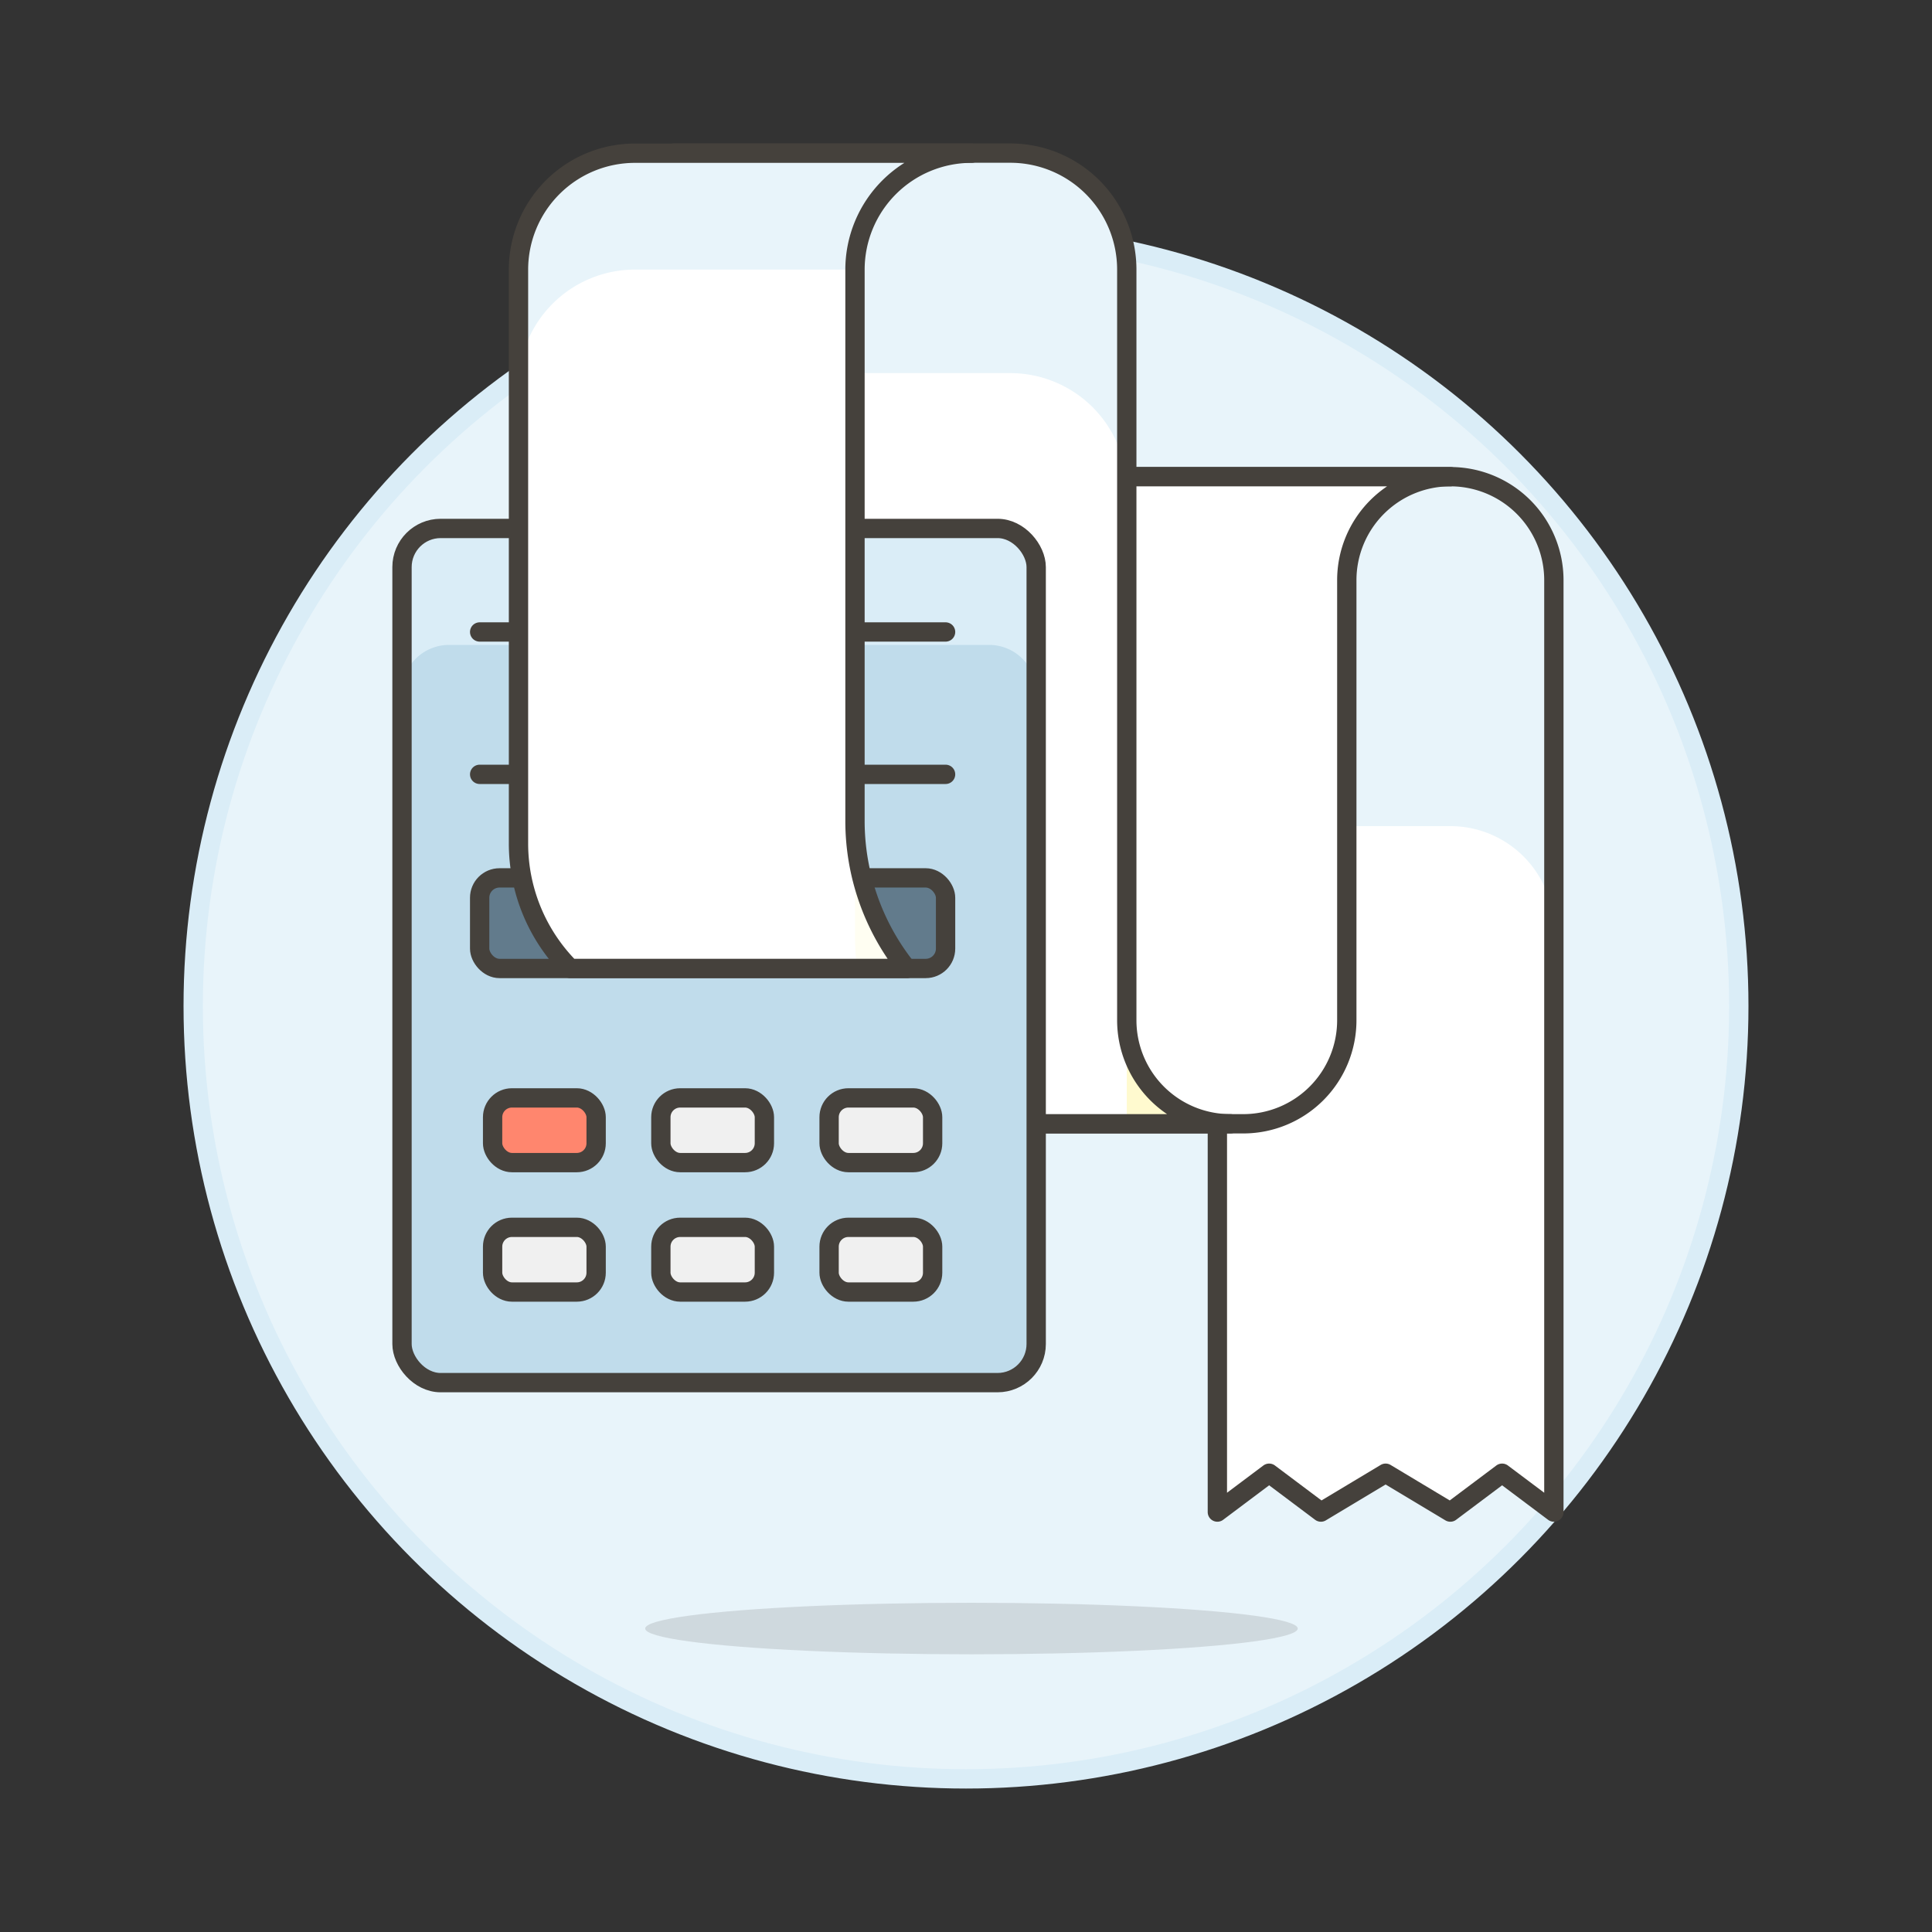
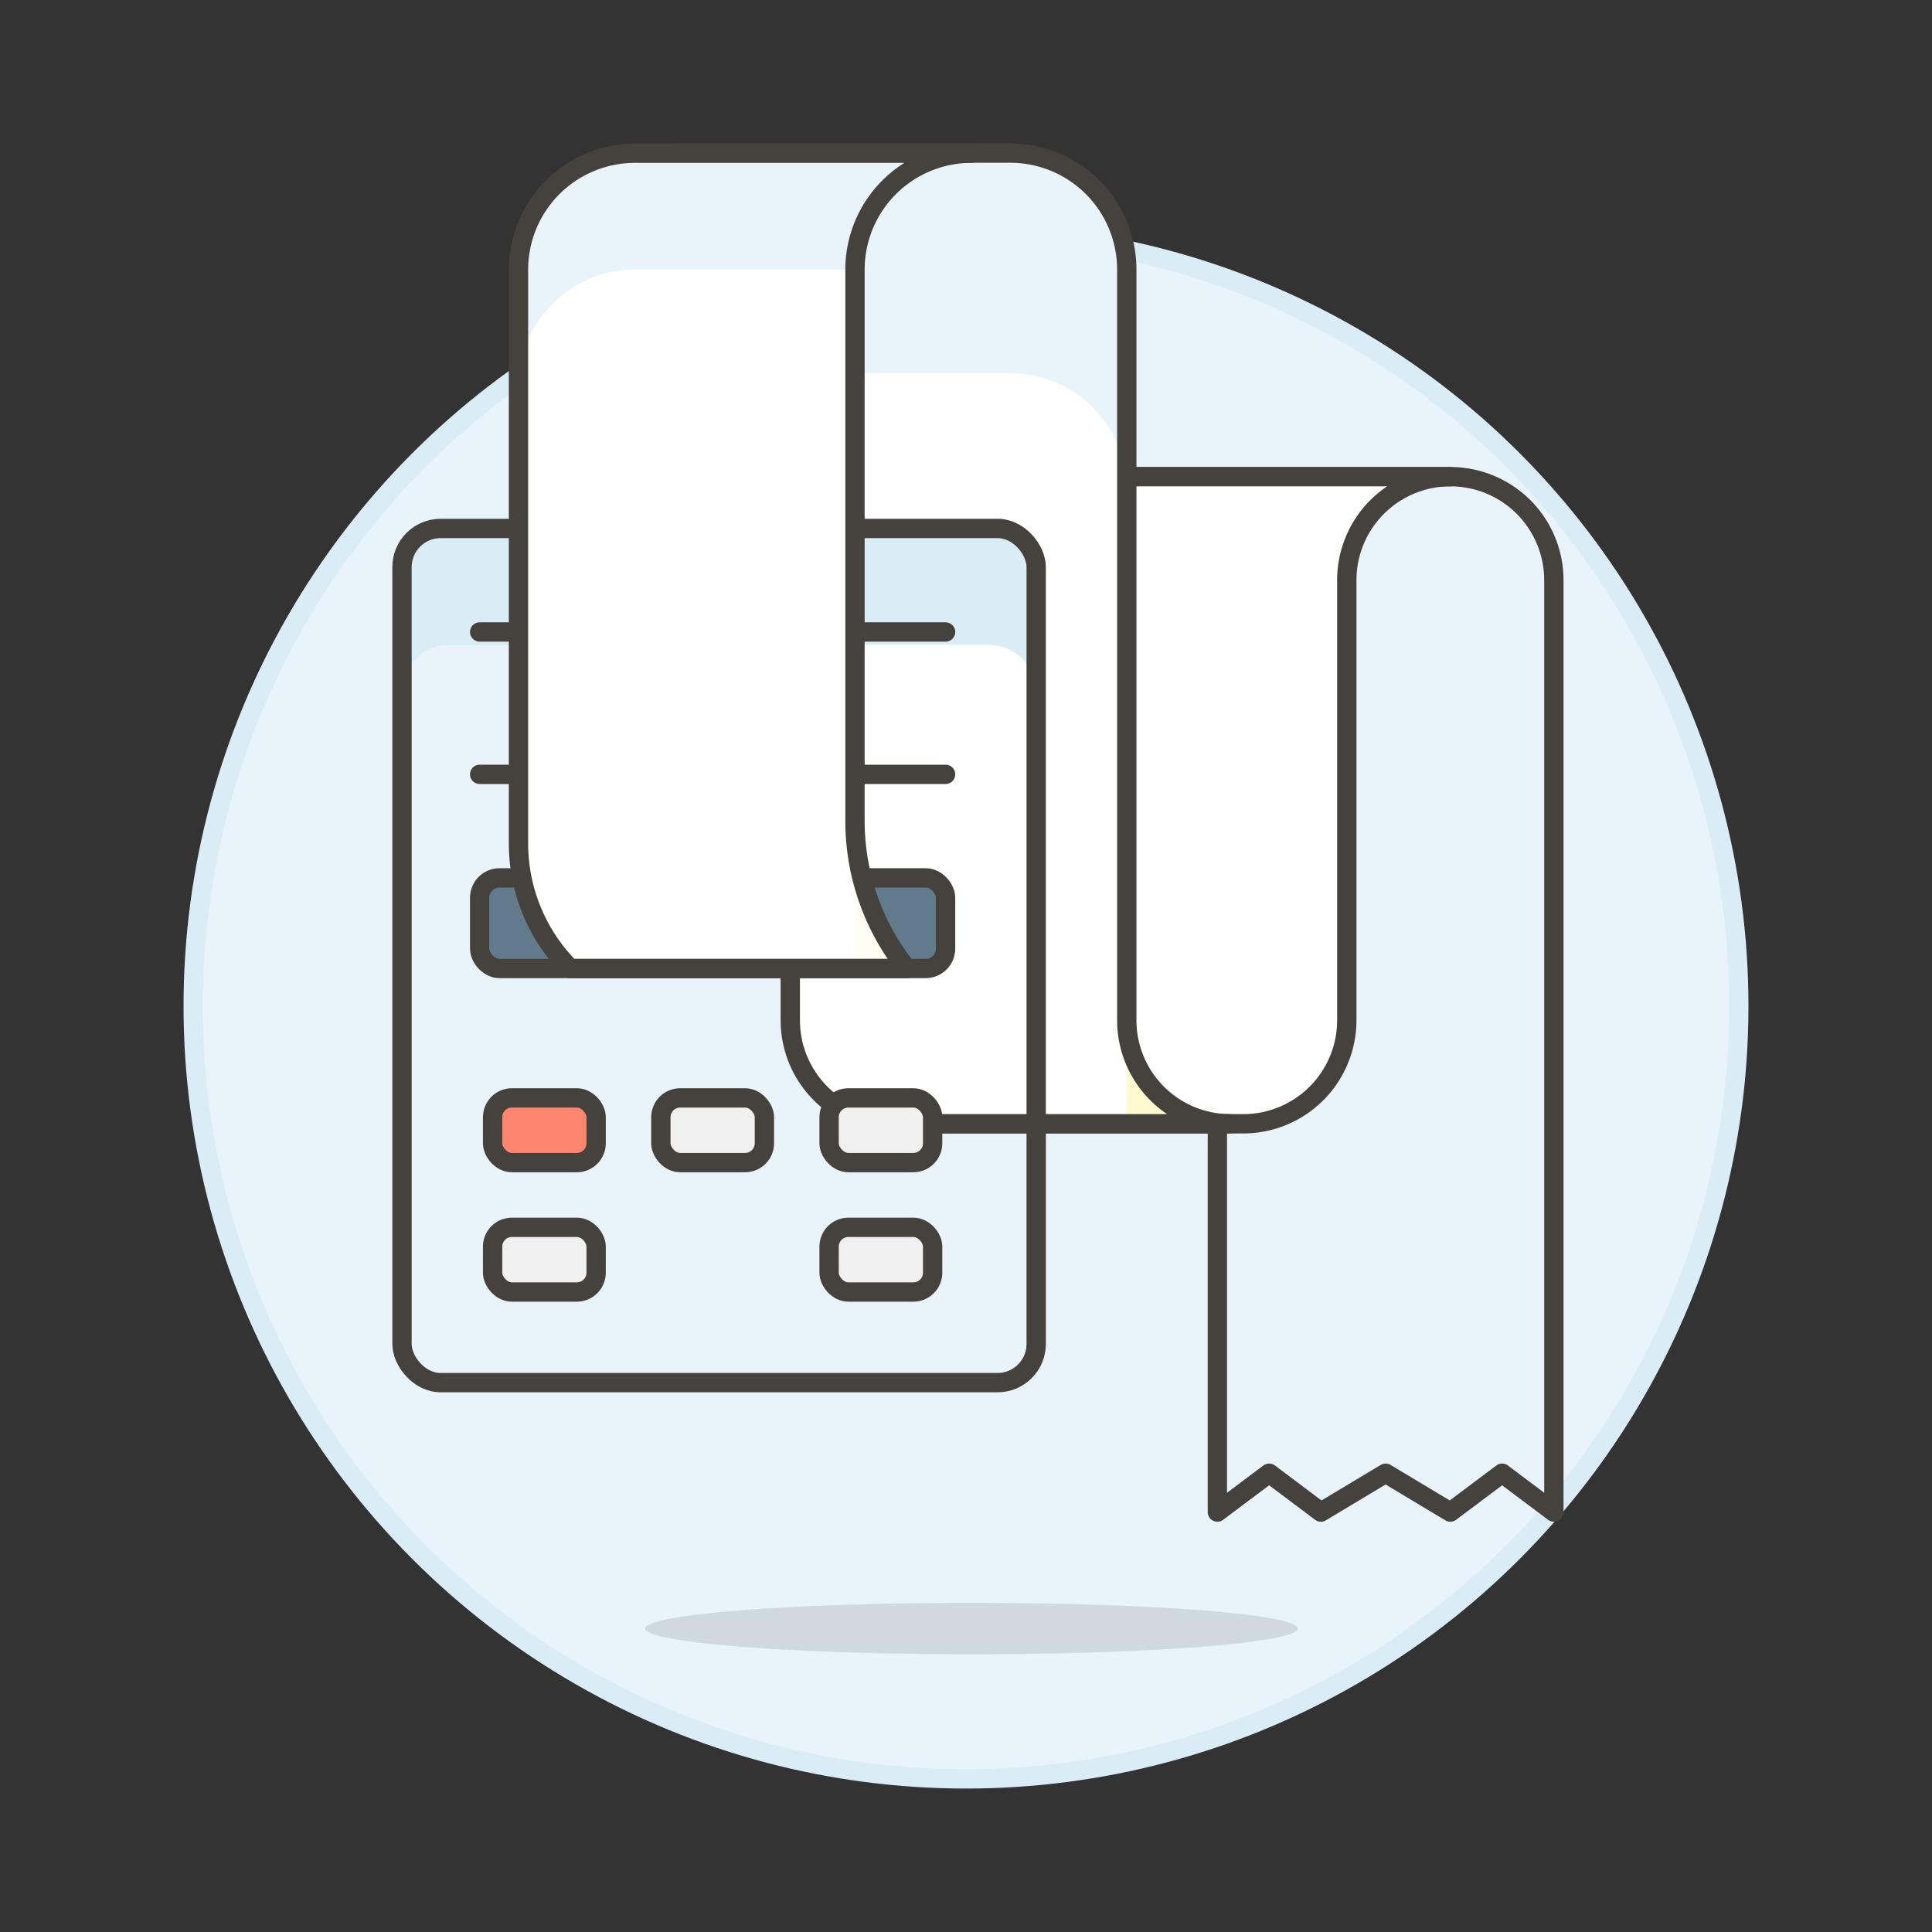
<svg xmlns="http://www.w3.org/2000/svg" viewBox="0 0 100 100">
  <rect x="0" y="0" width="100" height="100" fill="#333333" stroke="none" />
  <g class="nc-icon-wrapper">
    <defs />
    <circle class="a" cx="50" cy="52.075" r="40" fill="#e8f4fa" stroke="#daedf7" stroke-miterlimit="10" />
-     <path class="b" d="M80.428 78.264l-2.679-2.01-2.68 2.01-3.349-2.01-3.35 2.01-2.679-2.01-2.68 2.01V30.032a5.359 5.359 0 0 0-5.359-5.359h17.417a5.359 5.359 0 0 1 5.359 5.359z" style="" fill="#fff" />
    <path class="c" d="M75.069 24.673H57.652a5.359 5.359 0 0 1 5.359 5.359V42.76h12.058a5.359 5.359 0 0 1 5.359 5.359V30.032a5.359 5.359 0 0 0-5.359-5.359z" style="" fill="#e8f4fa" />
    <path class="d" d="M80.428 78.264l-2.679-2.01-2.68 2.01-3.349-2.01-3.35 2.01-2.679-2.01-2.68 2.01V30.032a5.359 5.359 0 0 0-5.359-5.359h17.417a5.359 5.359 0 0 1 5.359 5.359z" fill="none" stroke="#45413c" stroke-linecap="round" stroke-linejoin="round" />
    <path class="b" d="M64.351 58.167H46.934a5.359 5.359 0 0 0 5.359-5.359V30.032a5.359 5.359 0 0 1 5.359-5.359h17.417a5.359 5.359 0 0 0-5.359 5.359v22.776a5.359 5.359 0 0 1-5.359 5.359z" style="" fill="#fff" />
    <path class="b" d="M57.652 34.051H69.71v-4.019a5.359 5.359 0 0 1 5.359-5.359H57.652a5.359 5.359 0 0 0-5.359 5.359v9.378a5.359 5.359 0 0 1 5.359-5.359z" style="" fill="#fff" />
    <path class="d" d="M64.351 58.167H46.934a5.359 5.359 0 0 0 5.359-5.359V30.032a5.359 5.359 0 0 1 5.359-5.359h17.417a5.359 5.359 0 0 0-5.359 5.359v22.776a5.359 5.359 0 0 1-5.359 5.359z" fill="none" stroke="#45413c" stroke-linecap="round" stroke-linejoin="round" />
    <path class="b" d="M63.681 58.167H46.264a5.359 5.359 0 0 1-5.359-5.359V13.954a6.03 6.03 0 0 0-6.029-6.029h17.417a6.03 6.03 0 0 1 6.029 6.029v38.854a5.359 5.359 0 0 0 5.359 5.359z" style="" fill="#fff" />
    <path class="e" d="M58.322 58.167h5.359a5.359 5.359 0 0 1-5.359-5.359z" style="" fill="#fffacf" />
    <path class="c" d="M52.293 7.925h-2.01a6.029 6.029 0 0 0-6.029 6.029v5.359h8.039a6.029 6.029 0 0 1 6.029 6.029V13.954a6.029 6.029 0 0 0-6.029-6.029z" style="" fill="#e8f4fa" />
    <path class="d" d="M63.681 58.167H46.264a5.359 5.359 0 0 1-5.359-5.359V13.954a6.03 6.03 0 0 0-6.029-6.029h17.417a6.03 6.03 0 0 1 6.029 6.029v38.854a5.359 5.359 0 0 0 5.359 5.359z" fill="none" stroke="#45413c" stroke-linecap="round" stroke-linejoin="round" />
-     <rect class="f" x="20.808" y="27.352" width="32.825" height="44.213" rx="2" ry="2" style="" fill="#c0dceb" />
    <path class="g" d="M51.2 27.352H23.239a2.431 2.431 0 0 0-2.431 2.431v6.029a2.431 2.431 0 0 1 2.431-2.431H51.2a2.432 2.432 0 0 1 2.432 2.431v-6.029a2.432 2.432 0 0 0-2.432-2.431z" style="" fill="#daedf7" />
    <rect class="d" x="20.808" y="27.352" width="32.825" height="44.213" rx="2" ry="2" fill="none" stroke="#45413c" stroke-linecap="round" stroke-linejoin="round" />
    <rect class="h" x="24.827" y="45.439" width="24.116" height="4.689" rx="1.029" ry="1.029" stroke="#45413c" stroke-linecap="round" stroke-linejoin="round" fill="#627b8c" />
    <rect class="i" x="25.497" y="56.827" width="5.359" height="3.349" rx="1" ry="1" stroke="#45413c" stroke-linecap="round" stroke-linejoin="round" fill="#ff866e" />
    <rect class="j" x="42.914" y="56.827" width="5.359" height="3.349" rx="1" ry="1" stroke="#45413c" stroke-linecap="round" stroke-linejoin="round" fill="#f0f0f0" />
    <rect class="j" x="34.206" y="56.827" width="5.359" height="3.349" rx="1" ry="1" stroke="#45413c" stroke-linecap="round" stroke-linejoin="round" fill="#f0f0f0" />
    <rect class="j" x="25.497" y="63.526" width="5.359" height="3.349" rx="1" ry="1" stroke="#45413c" stroke-linecap="round" stroke-linejoin="round" fill="#f0f0f0" />
    <rect class="j" x="42.914" y="63.526" width="5.359" height="3.349" rx="1" ry="1" stroke="#45413c" stroke-linecap="round" stroke-linejoin="round" fill="#f0f0f0" />
-     <rect class="j" x="34.206" y="63.526" width="5.359" height="3.349" rx="1" ry="1" stroke="#45413c" stroke-linecap="round" stroke-linejoin="round" fill="#f0f0f0" />
    <path class="d" d="M24.827 32.711h24.116" fill="none" stroke="#45413c" stroke-linecap="round" stroke-linejoin="round" />
    <path class="d" d="M24.827 40.08h24.116" fill="none" stroke="#45413c" stroke-linecap="round" stroke-linejoin="round" />
    <path class="b" d="M46.934 50.128H29.516a9.149 9.149 0 0 1-2.679-6.469v-29.7a6.028 6.028 0 0 1 6.028-6.029h17.418a6.029 6.029 0 0 0-6.029 6.029v28.53a12.225 12.225 0 0 0 2.68 7.639z" style="" fill="#fff" />
    <path class="c" d="M32.866 13.954h11.388a6.029 6.029 0 0 1 6.029-6.029H32.866a6.029 6.029 0 0 0-6.029 6.029v6.029a6.029 6.029 0 0 1 6.029-6.029z" style="" fill="#e8f4fa" />
    <path class="k" d="M44.254 48.518a12.155 12.155 0 0 0 .117 1.61h2.563a12.225 12.225 0 0 1-2.68-7.639z" style="" fill="#fffef2" />
    <path class="d" d="M46.934 50.128H29.516a9.149 9.149 0 0 1-2.679-6.469v-29.7a6.028 6.028 0 0 1 6.028-6.029h17.418a6.029 6.029 0 0 0-6.029 6.029v28.53a12.225 12.225 0 0 0 2.68 7.639z" fill="none" stroke="#45413c" stroke-linecap="round" stroke-linejoin="round" />
    <ellipse class="l" cx="50.283" cy="84.293" rx="16.888" ry="1.333" fill="#45413c" opacity="0.15" />
  </g>
</svg>